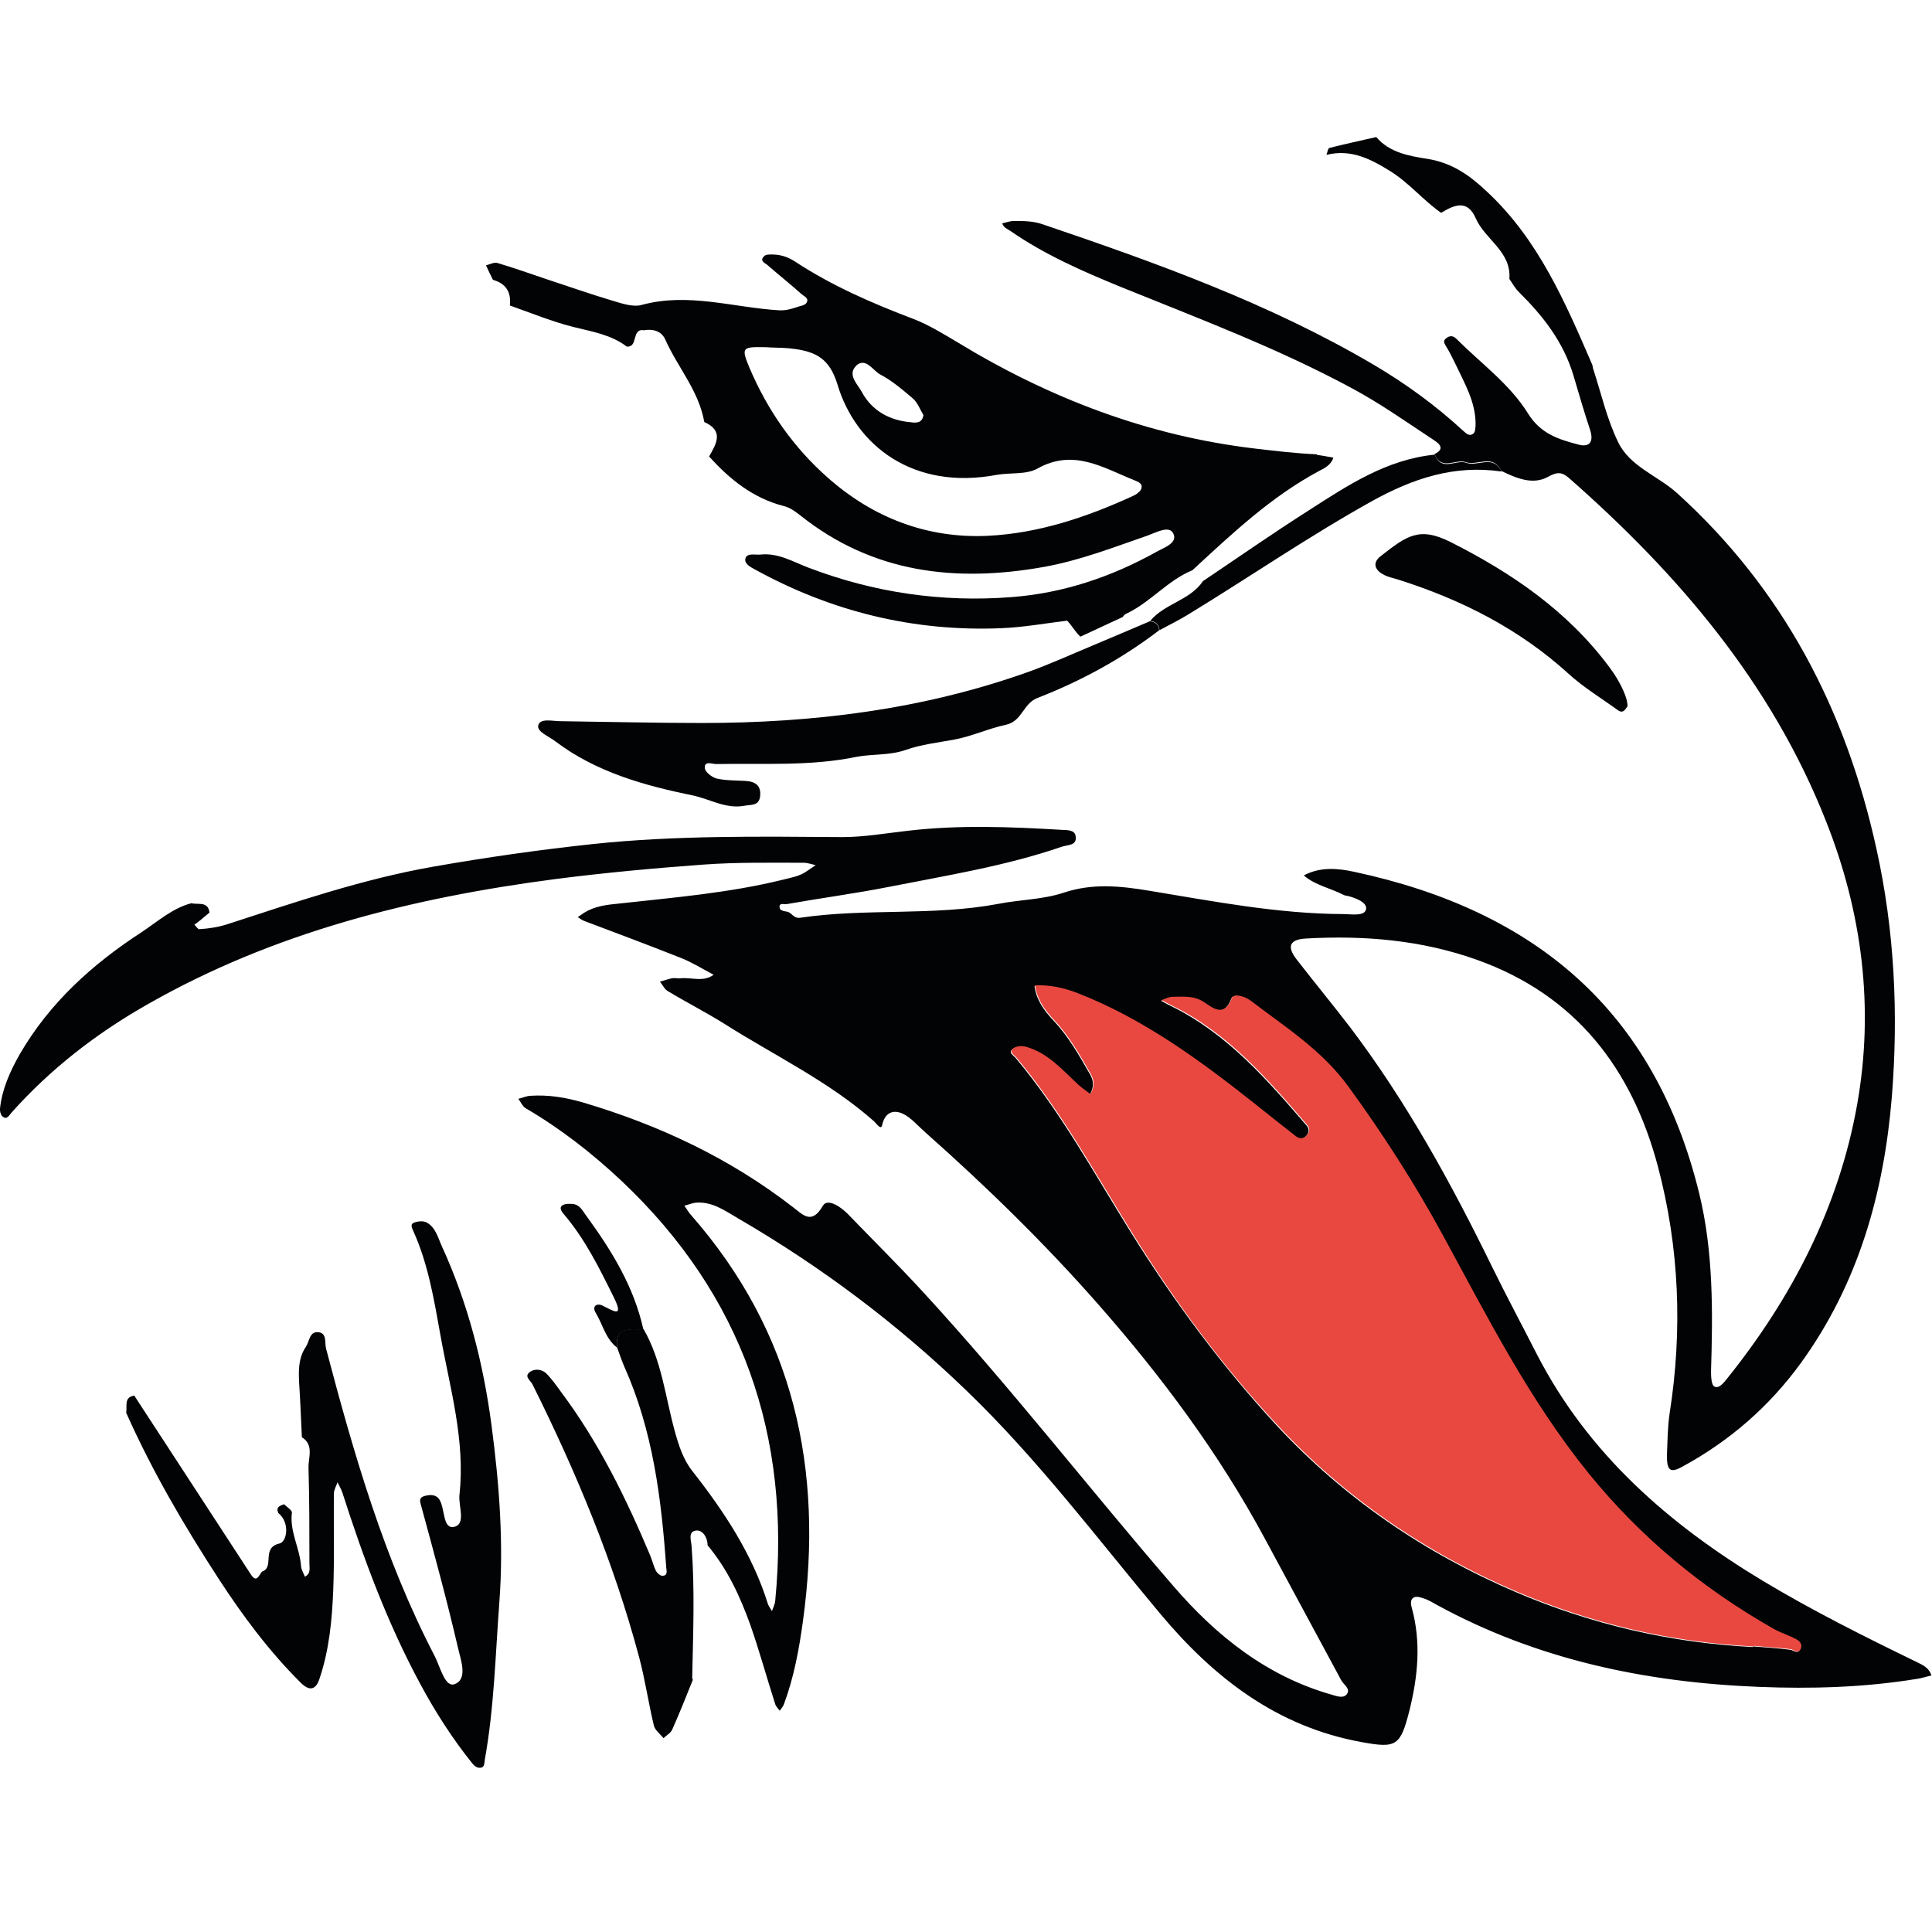
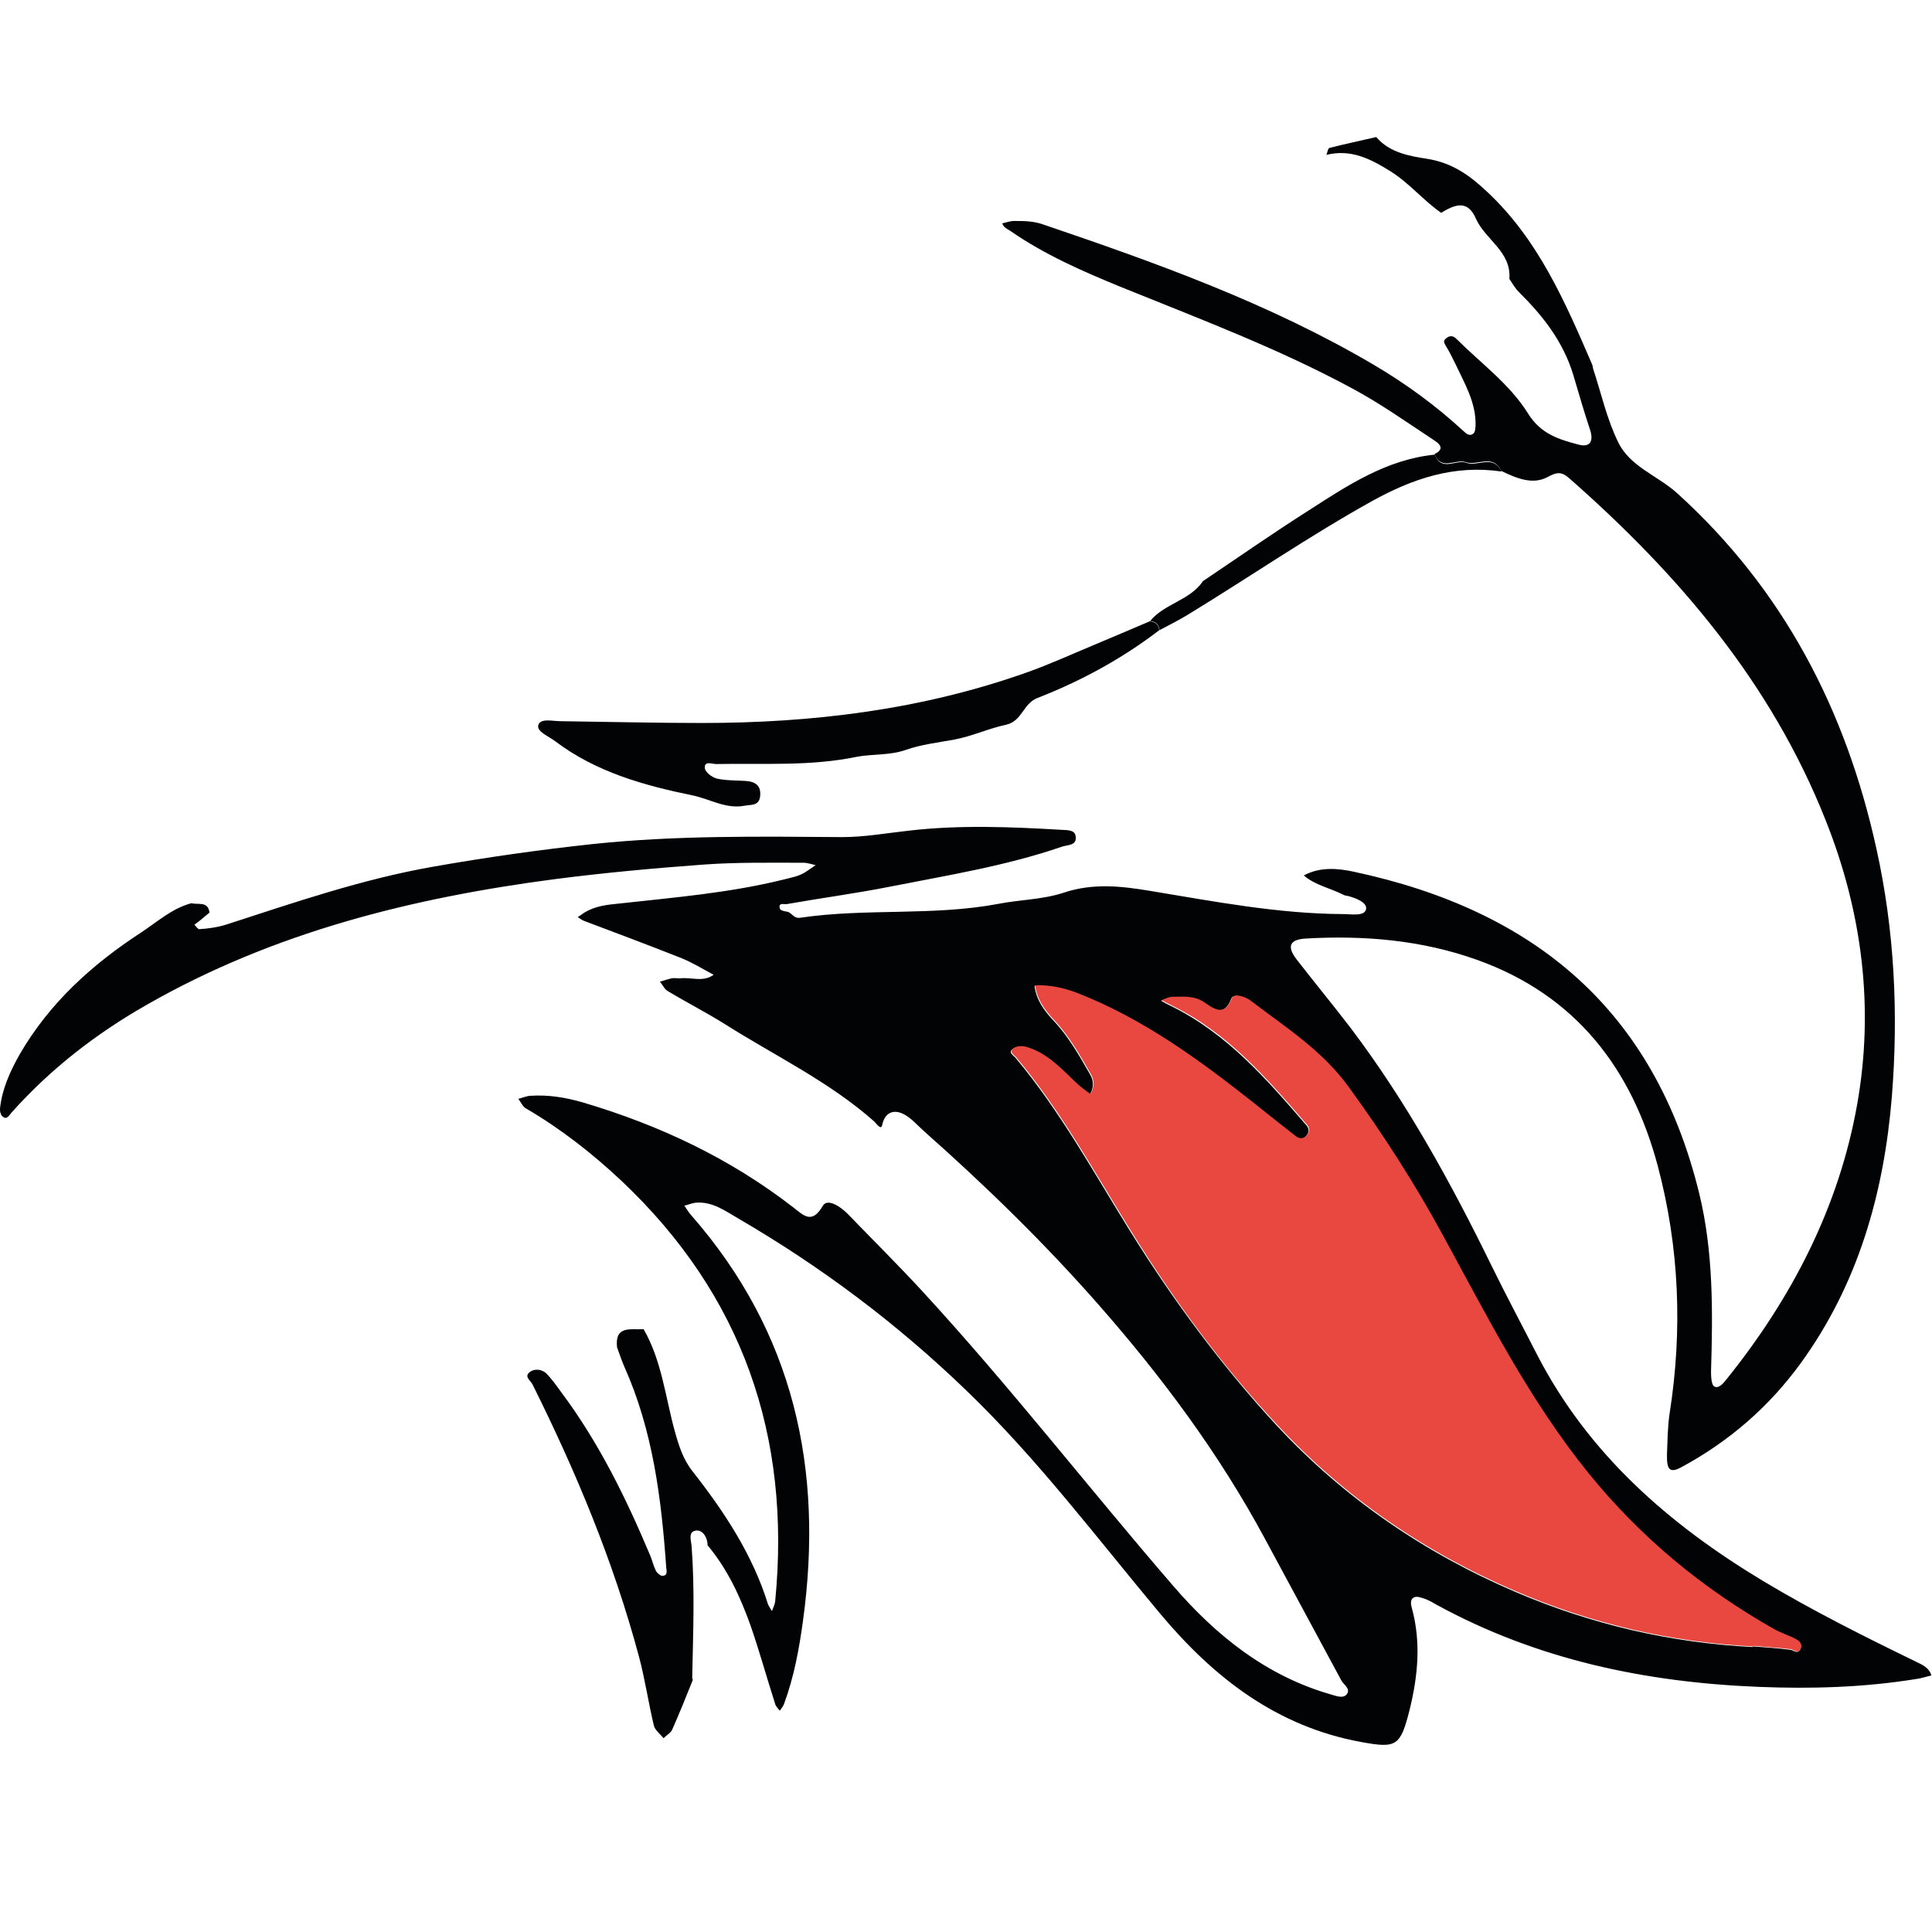
<svg xmlns="http://www.w3.org/2000/svg" id="Layer_1" data-name="Layer 1" width="64" height="64" viewBox="0 0 64 64">
  <defs>
    <style>
      .cls-1 {
        fill: #e84840;
      }

      .cls-2 {
        fill: #020305;
      }
    </style>
  </defs>
  <path class="cls-2" d="M22.95,55.65c-.22.55-.44,1.1-.68,1.64-.05.12-.19.19-.29.29-.11-.14-.28-.26-.32-.42-.18-.75-.29-1.52-.49-2.27-.84-3.14-2.08-6.12-3.53-9.03-.07-.14-.31-.27-.06-.43.16-.1.38-.06.51.06.19.19.35.42.51.64,1.24,1.66,2.14,3.5,2.94,5.4.07.17.11.35.19.51.04.07.14.16.21.16.19,0,.14-.17.13-.27-.16-2.28-.44-4.54-1.39-6.66-.09-.21-.16-.42-.24-.64-.08-.74.47-.57.88-.6.6,1.04.72,2.24,1.03,3.37.14.5.28.95.6,1.35,1.05,1.34,1.98,2.75,2.49,4.39.03.08.09.15.13.23.04-.11.1-.22.11-.34.53-5.45-1.08-10.13-5.1-13.92-.97-.91-2.02-1.73-3.17-2.4-.1-.06-.16-.21-.24-.31.13-.03.26-.09.39-.1.6-.04,1.16.05,1.75.22,2.53.75,4.87,1.85,6.96,3.47.34.26.62.59.99-.05.15-.25.57.02.81.26.83.86,1.68,1.7,2.49,2.58,2.89,3.14,5.51,6.52,8.3,9.75,1.42,1.65,3.1,3,5.26,3.61.17.05.4.14.51-.04.1-.17-.12-.29-.2-.44-.85-1.57-1.69-3.14-2.54-4.71-1.51-2.8-3.39-5.33-5.49-7.72-1.79-2.04-3.73-3.93-5.76-5.73-.24-.21-.46-.48-.74-.61-.31-.14-.59-.04-.68.39-.04.16-.18-.05-.26-.13-1.49-1.32-3.28-2.17-4.94-3.22-.62-.39-1.27-.72-1.9-1.1-.11-.06-.17-.21-.26-.31.13-.04.25-.08.38-.11.09-.02.18,0,.28,0,.37-.05.77.14,1.12-.12-.36-.19-.71-.41-1.09-.56-1.06-.42-2.13-.82-3.19-1.22-.08-.03-.15-.08-.22-.13.07-.05.15-.1.22-.15.36-.22.75-.26,1.16-.3,1.81-.2,3.64-.35,5.42-.79.27-.07.54-.11.77-.27.1-.07.21-.14.31-.21-.13-.03-.27-.08-.4-.08-1.1,0-2.21-.02-3.31.06-1.64.12-3.28.27-4.91.48-4.74.62-9.33,1.76-13.53,4.16-1.69.96-3.21,2.14-4.5,3.59-.07.08-.15.25-.3.1-.05-.05-.08-.17-.07-.25.07-.65.33-1.22.65-1.79.99-1.71,2.41-2.99,4.04-4.05.53-.35,1.01-.79,1.65-.96.22.06.55-.08.6.31-.1.08-.2.17-.3.25-.06.05-.13.1-.2.15.05.05.11.15.16.15.31-.02.6-.06.92-.16,2.25-.73,4.49-1.5,6.83-1.91,1.76-.31,3.52-.56,5.29-.75,2.75-.29,5.5-.25,8.26-.23.74,0,1.45-.13,2.18-.21,1.69-.2,3.4-.13,5.1-.03.18.01.42,0,.45.2.06.33-.26.29-.46.36-1.86.64-3.81.95-5.73,1.33-1.12.22-2.25.37-3.38.57-.09.01-.3-.06-.22.16.02.05.15.08.23.09.17.03.21.24.45.2,2.17-.32,4.39-.05,6.56-.46.72-.14,1.47-.14,2.16-.37.96-.32,1.89-.22,2.85-.06,2.12.35,4.24.76,6.4.77.27,0,.7.08.76-.15.06-.23-.33-.38-.6-.45-.04-.01-.09-.01-.13-.03-.44-.23-.95-.32-1.33-.65.54-.29,1.12-.24,1.67-.12,5.98,1.28,9.95,4.59,11.43,10.66.47,1.93.45,3.91.39,5.89,0,.17.01.45.11.5.15.08.3-.11.42-.26,2.16-2.69,3.71-5.7,4.31-9.08.57-3.2.17-6.37-1.04-9.41-1.8-4.55-4.87-8.15-8.5-11.34-.23-.2-.38-.22-.69-.05-.51.29-1.06.05-1.56-.19-.27-.58-.79-.16-1.17-.29-.34-.12-.82.3-1.04-.27.43-.2.05-.41-.05-.48-.88-.58-1.74-1.19-2.67-1.69-2.46-1.33-5.07-2.31-7.66-3.36-1.27-.52-2.53-1.07-3.67-1.86-.11-.07-.22-.11-.27-.25.13-.03.26-.08.39-.08.32,0,.63,0,.95.11,3.77,1.28,7.51,2.62,10.96,4.65,1.07.63,2.07,1.36,2.98,2.2.09.08.2.19.33.08.06-.05.06-.17.07-.26.02-.76-.36-1.39-.67-2.05-.1-.2-.2-.41-.32-.6-.06-.1-.08-.16,0-.23.12-.11.24-.11.35,0,.81.81,1.77,1.5,2.38,2.48.42.68,1.03.86,1.68,1.03.34.09.5-.08.38-.47-.2-.6-.38-1.22-.56-1.83-.33-1.1-1-1.96-1.8-2.75-.13-.13-.22-.29-.32-.44.07-.91-.8-1.3-1.11-2-.28-.65-.72-.45-1.15-.19-.59-.41-1.05-.98-1.67-1.37-.67-.42-1.32-.75-2.13-.55.03-.08.05-.22.1-.23.51-.13,1.03-.24,1.55-.36.44.52,1.11.63,1.68.72.84.13,1.43.56,2,1.1,1.69,1.58,2.58,3.65,3.47,5.71.02.04.02.09.03.13.27.82.46,1.69.84,2.46.39.8,1.31,1.1,1.95,1.68,3.52,3.19,5.59,7.18,6.6,11.78.6,2.71.73,5.46.51,8.21-.26,3.18-1.11,6.2-3.02,8.83-1.04,1.43-2.35,2.57-3.91,3.42-.41.23-.53.14-.52-.39.02-.46.02-.92.09-1.38.43-2.75.32-5.49-.39-8.17-.86-3.24-2.72-5.67-5.98-6.84-1.84-.66-3.75-.82-5.68-.71-.54.03-.64.26-.31.69.59.76,1.2,1.5,1.79,2.27,1.86,2.46,3.33,5.14,4.68,7.9.48.98,1,1.95,1.5,2.93,1.7,3.29,4.36,5.61,7.48,7.49,1.65.99,3.37,1.85,5.1,2.69.21.1.41.2.48.44-.17.04-.34.1-.51.12-1.73.28-3.47.33-5.21.26-3.75-.15-7.34-.9-10.67-2.72-.12-.07-.24-.14-.37-.19-.12-.04-.27-.1-.37-.06-.14.06-.12.22-.08.36.31,1.14.2,2.26-.08,3.39-.3,1.18-.43,1.26-1.58,1.05-2.82-.51-4.91-2.14-6.69-4.27-2.09-2.5-4.05-5.11-6.41-7.38-2.29-2.21-4.81-4.1-7.56-5.7-.43-.25-.85-.56-1.39-.52-.13.01-.26.07-.39.1.08.11.14.22.23.32,3.4,3.88,4.39,8.41,3.7,13.43-.13.95-.3,1.87-.63,2.76-.03.08-.09.15-.14.22-.05-.07-.13-.14-.15-.22-.28-.87-.52-1.75-.82-2.61-.34-.95-.76-1.86-1.42-2.65,0-.26-.16-.5-.36-.49-.31.02-.18.34-.17.52.11,1.45.05,2.91.02,4.36ZM58.08,54.54c.41.03.82.06,1.22.11.12.01.24.16.33-.01.07-.14-.03-.26-.15-.32-.24-.12-.51-.2-.74-.34-2.36-1.34-4.4-3.02-6.13-5.15-1.96-2.42-3.35-5.17-4.82-7.87-.93-1.72-1.98-3.35-3.13-4.93-.89-1.22-2.1-1.99-3.26-2.87-.19-.15-.55-.25-.61-.08-.25.65-.62.33-.92.14-.34-.23-.7-.19-1.06-.18-.12,0-.23.07-.35.11.11.06.23.13.34.18,1.85.91,3.16,2.42,4.47,3.94.1.11.11.24,0,.36-.11.12-.24.12-.36.03-.47-.36-.93-.73-1.39-1.1-1.81-1.44-3.67-2.8-5.86-3.65-.45-.17-.91-.27-1.39-.25.06.47.32.82.63,1.15.5.53.86,1.17,1.22,1.8.12.21.11.44-.02.65-.13-.1-.28-.2-.4-.31-.53-.49-1.01-1.06-1.75-1.26-.12-.03-.29-.02-.39.05-.18.12,0,.21.08.3,1.49,1.78,2.6,3.82,3.82,5.78,1.42,2.28,3.02,4.44,4.84,6.41,2.22,2.39,4.88,4.21,7.89,5.5,2.52,1.08,5.14,1.69,7.87,1.83Z" />
-   <path class="cls-2" d="M4.46,46.25c1.29,1.97,2.57,3.95,3.86,5.92.19.28.26,0,.36-.11.43-.14-.04-.79.58-.93.24-.05.36-.68-.04-1.01-.09-.2.05-.24.19-.29.09.09.27.2.26.28-.08.61.25,1.15.3,1.74,0,.13.08.25.13.38.2-.1.15-.28.15-.44,0-1.06,0-2.11-.03-3.17-.01-.34.19-.75-.22-1.01-.03-.6-.05-1.19-.09-1.79-.02-.42-.03-.83.22-1.2.12-.18.12-.51.4-.49.31.02.22.34.27.54.92,3.49,1.92,6.96,3.6,10.19.18.35.34,1.05.66.93.45-.17.2-.81.11-1.21-.36-1.55-.78-3.09-1.2-4.63-.05-.2-.13-.34.12-.4.18-.04.37-.05.48.15.17.3.1.96.47.88.41-.09.14-.69.18-1.06.2-1.81-.32-3.55-.63-5.29-.21-1.16-.4-2.34-.89-3.43-.05-.12-.14-.26.05-.31.12-.04.29-.05.39.01.3.17.37.51.5.79.86,1.88,1.37,3.87,1.64,5.91.26,1.96.41,3.93.26,5.9-.13,1.73-.17,3.47-.48,5.19-.02.12,0,.28-.18.27-.08,0-.18-.07-.23-.14-.66-.82-1.23-1.71-1.73-2.64-1.09-2.02-1.88-4.16-2.58-6.34-.04-.12-.11-.23-.16-.34-.04.13-.12.25-.12.38-.01,1.06.02,2.12-.02,3.17-.04,1-.13,2-.46,2.97-.13.39-.35.38-.6.14-1.05-1.04-1.93-2.22-2.73-3.45-1.15-1.77-2.21-3.58-3.07-5.51.04-.22-.09-.53.29-.57Z" />
  <path class="cls-2" d="M38.41,20.87c-1.24.95-2.6,1.69-4.04,2.25-.49.19-.5.77-1.05.89-.57.12-1.12.38-1.71.49-.54.1-1.09.16-1.6.34-.54.19-1.09.13-1.63.23-1.54.32-3.1.21-4.66.24-.13,0-.4-.12-.37.14.01.13.24.3.39.34.31.07.64.06.96.08.32.02.52.15.48.51-.04.32-.29.27-.51.31-.62.12-1.15-.22-1.72-.34-1.61-.33-3.2-.77-4.55-1.79-.22-.17-.62-.32-.57-.53.06-.25.47-.14.73-.14,1.56.02,3.12.06,4.69.06,3.68,0,7.29-.44,10.78-1.68.73-.26,1.43-.58,2.15-.88.64-.27,1.28-.54,1.91-.81.18.02.3.11.31.3Z" />
-   <path class="cls-2" d="M53.9,23.41c-.07.11-.14.23-.3.12-.55-.4-1.15-.76-1.65-1.22-1.62-1.47-3.51-2.43-5.57-3.09-.17-.06-.36-.09-.52-.17-.31-.15-.42-.4-.12-.63.86-.67,1.27-.99,2.32-.46,2.02,1.02,3.85,2.27,5.23,4.11.41.54.65,1.1.62,1.35Z" />
  <path class="cls-2" d="M38.41,20.87c-.02-.19-.13-.28-.31-.3.48-.58,1.32-.68,1.75-1.32,1.16-.78,2.32-1.59,3.5-2.34,1.29-.83,2.58-1.69,4.18-1.85.22.58.7.15,1.04.27.38.14.9-.29,1.17.29-1.57-.23-2.94.23-4.31.99-2.08,1.16-4.03,2.5-6.06,3.74-.31.19-.63.35-.95.52Z" />
-   <path class="cls-2" d="M21.32,44.04c-.41.03-.96-.14-.88.6-.38-.29-.47-.76-.7-1.14-.15-.24.04-.34.22-.25.32.15.73.45.38-.26-.48-.97-.96-1.95-1.68-2.79-.08-.1-.16-.23.03-.3.08-.03.18-.02.26-.02.27.02.35.24.49.42.83,1.14,1.56,2.33,1.87,3.73Z" />
-   <path class="cls-2" d="M43.62,15.05c-.68-.03-1.36-.11-2.04-.19-3.56-.42-6.82-1.67-9.86-3.52-.47-.28-.94-.57-1.45-.77-1.37-.52-2.71-1.1-3.94-1.91-.25-.16-.49-.23-.77-.23-.09,0-.2,0-.25.06-.15.15.01.21.1.28.38.33.77.64,1.15.98.08.07.26.13.15.29-.04.06-.15.09-.24.11-.21.07-.41.14-.65.13-1.52-.09-3.02-.6-4.56-.18-.28.08-.64-.04-.94-.13-.74-.22-1.48-.48-2.21-.72-.54-.18-1.09-.38-1.64-.54-.1-.03-.25.05-.37.08.07.16.15.32.23.48.43.12.61.41.56.85.71.25,1.41.54,2.14.72.6.15,1.22.25,1.73.64.39.04.15-.61.57-.54.29-.05.57.02.7.29.41.93,1.12,1.71,1.3,2.75.65.29.41.71.16,1.14.68.76,1.46,1.38,2.46,1.64.24.06.4.19.57.32,2.4,1.91,5.15,2.22,8.06,1.7,1.18-.21,2.28-.64,3.41-1.03.31-.11.73-.35.87-.09.18.33-.31.48-.55.62-1.49.83-3.09,1.37-4.8,1.5-2.32.18-4.57-.15-6.74-.98-.5-.19-.99-.49-1.57-.43-.18.02-.43-.06-.5.11-.07.18.15.3.3.38,2.54,1.4,5.27,2.07,8.17,1.95.73-.03,1.45-.16,2.18-.25,0,0,0,0,0,0,.16.16.27.38.44.53.47-.22.93-.43,1.4-.65.02-.03.04-.05.07-.08.03-.02.06-.04.09-.05.78-.38,1.34-1.09,2.15-1.42,1.31-1.21,2.61-2.44,4.2-3.29.2-.1.4-.21.47-.44-.18-.03-.36-.07-.54-.09ZM28.35,12.12c.33-.3.56.15.8.28.4.21.75.51,1.09.8.16.14.24.37.35.55-.04.27-.24.26-.4.24-.72-.06-1.31-.38-1.65-1.02-.13-.24-.48-.56-.18-.85ZM37.82,16.16c-.03.11-.16.21-.27.26-1.54.71-3.15,1.25-4.84,1.33-1.99.09-3.77-.59-5.27-1.91-1.15-1.01-2.01-2.24-2.61-3.65-.27-.65-.25-.7.41-.69.09,0,.18,0,.27.01.28.01.55.01.82.05.7.1,1.15.32,1.41,1.17.61,2.04,2.52,3.52,5.28,3,.45-.08.98,0,1.35-.21,1.2-.67,2.18-.02,3.21.39.12.05.28.11.23.26Z" />
  <path class="cls-1" d="M58.08,54.54c-2.73-.14-5.35-.75-7.87-1.83-3.01-1.29-5.67-3.11-7.89-5.5-1.83-1.96-3.42-4.12-4.84-6.41-1.22-1.96-2.33-4-3.82-5.78-.07-.08-.26-.18-.08-.3.1-.07.27-.08.39-.05.74.2,1.22.77,1.75,1.26.12.11.27.21.4.31.13-.21.14-.44.02-.65-.36-.63-.72-1.27-1.22-1.8-.31-.33-.57-.68-.63-1.15.48-.02.94.08,1.39.25,2.18.85,4.04,2.21,5.86,3.65.46.37.93.74,1.39,1.1.12.09.25.09.36-.03.11-.12.1-.25,0-.36-1.31-1.52-2.62-3.04-4.47-3.94-.12-.06-.23-.12-.34-.18.12-.04.23-.1.35-.11.36,0,.72-.05,1.06.18.3.2.67.51.92-.14.06-.16.42-.06.61.08,1.15.88,2.37,1.64,3.26,2.87,1.15,1.58,2.2,3.22,3.13,4.93,1.47,2.7,2.86,5.45,4.82,7.87,1.73,2.13,3.77,3.81,6.13,5.15.23.13.5.21.74.34.12.06.22.18.15.32-.09.18-.22.03-.33.01-.41-.05-.82-.07-1.22-.11Z" />
</svg>